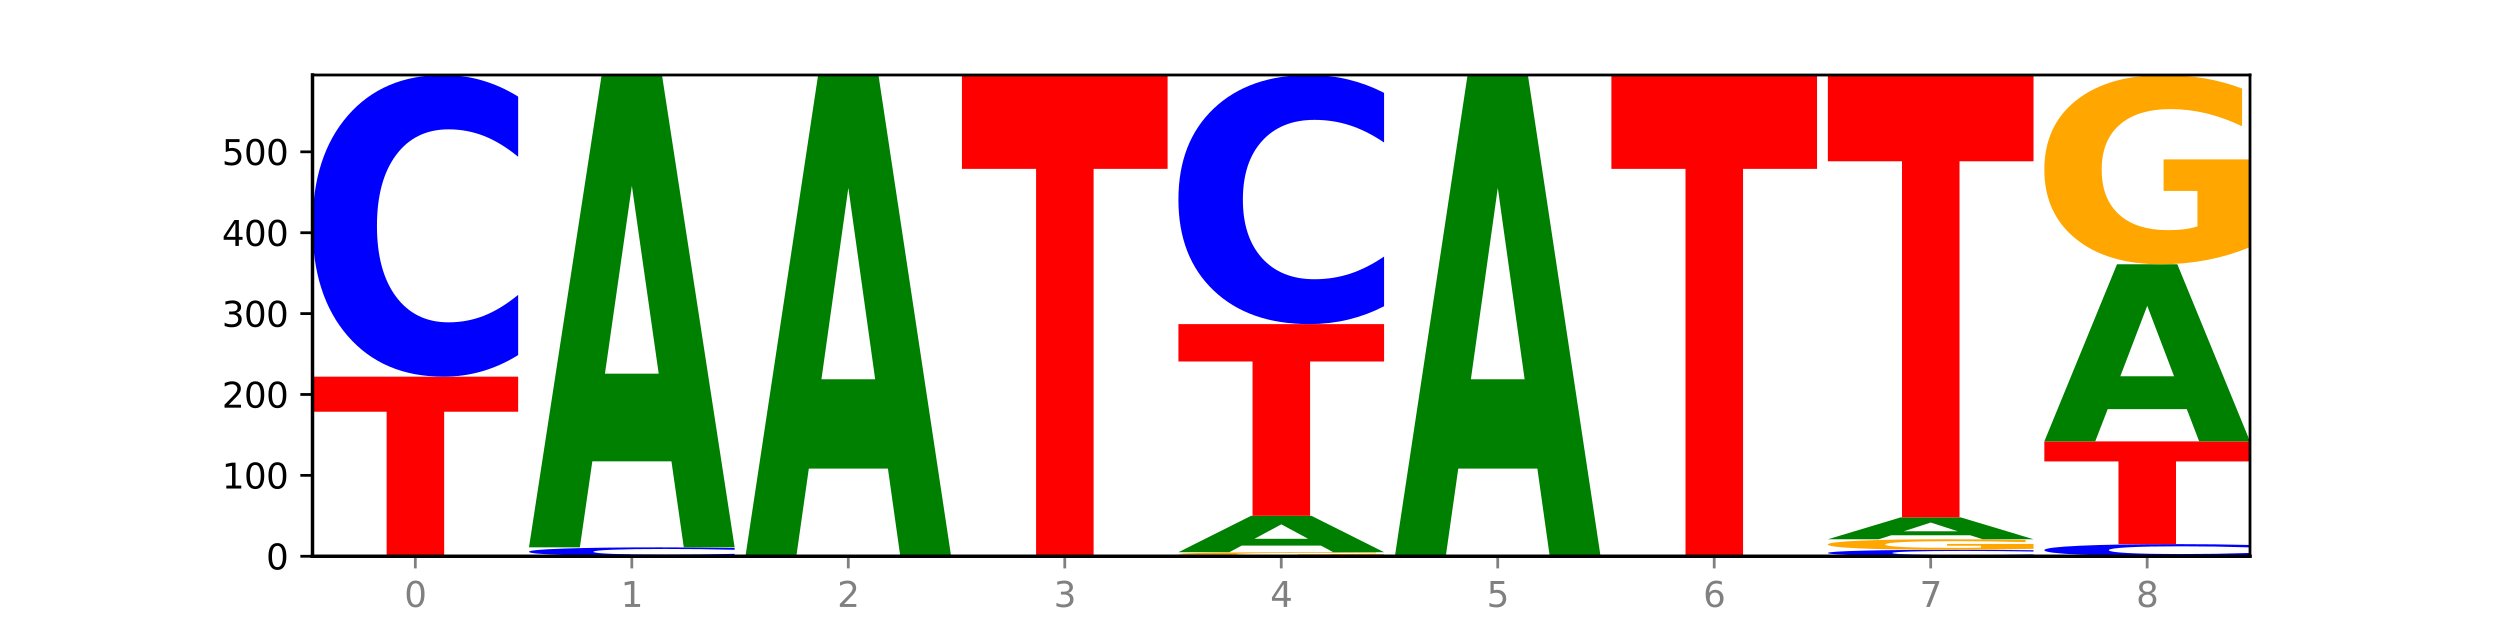
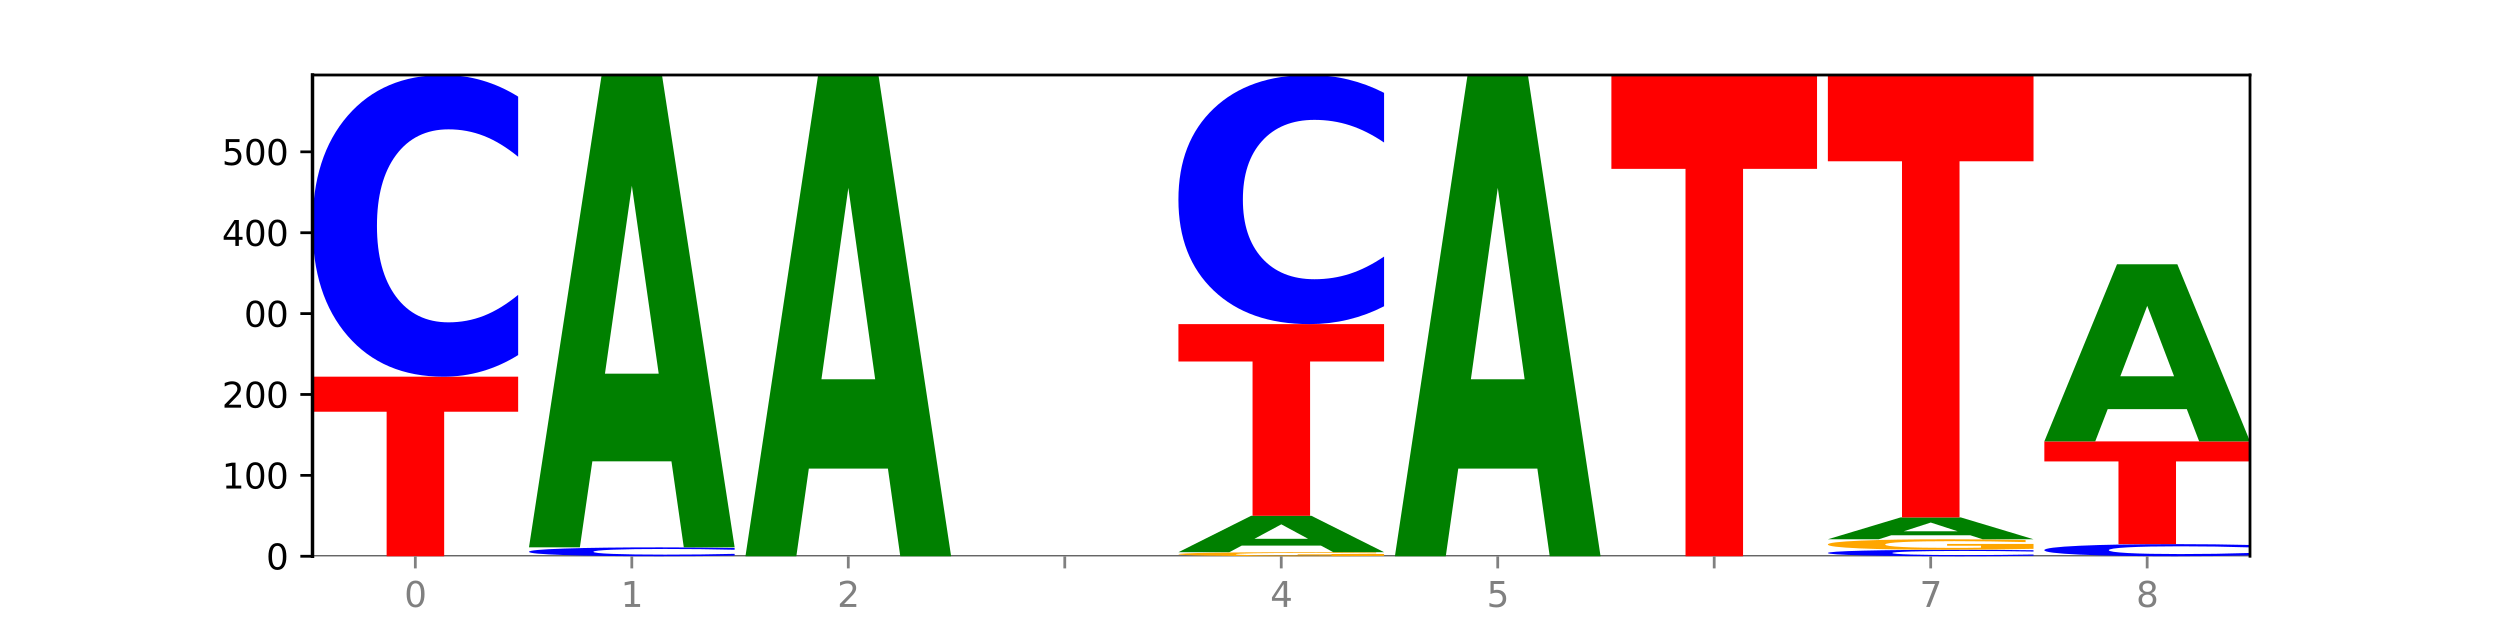
<svg xmlns="http://www.w3.org/2000/svg" xmlns:xlink="http://www.w3.org/1999/xlink" width="720pt" height="180pt" viewBox="0 0 720 180" version="1.1">
  <defs>
    <style type="text/css">*{stroke-linejoin: round; stroke-linecap: butt}</style>
  </defs>
  <g id="figure_1">
    <g id="patch_1">
      <path d="M 0 180  L 720 180  L 720 0  L 0 0  z " style="fill: #ffffff" />
    </g>
    <g id="axes_1">
      <g id="patch_2">
        <path d="M 90 160.2  L 648 160.2  L 648 21.6  L 90 21.6  z " style="fill: #ffffff" />
      </g>
      <g id="line2d_1">
        <path d="M 90 160.2  L 648 160.2  " clip-path="url(#pb6ebce9773)" style="fill: none; stroke: #000000; stroke-width: 0.5; stroke-linecap: square" />
      </g>
      <g id="patch_3">
        <path d="M 90 108.487  L 149.229 108.487  L 149.229 118.573  L 127.92 118.573  L 127.92 160.2  L 111.35 160.2  L 111.35 118.573  L 90 118.573  L 90 108.487  z " clip-path="url(#pb6ebce9773)" style="fill: #ff0000" />
      </g>
      <g id="patch_4">
        <path d="M 149.229 102.259  Q 144.275 105.346 138.917 106.908  Q 133.56 108.487 127.725 108.487  Q 110.325 108.487 100.163 96.785  Q 90 85.083 90 65.07  Q 90 44.986 100.163 33.302  Q 110.325 21.6 127.725 21.6  Q 133.56 21.6 138.917 23.179  Q 144.275 24.741 149.229 27.828  L 149.229 45.148  Q 144.23 41.056 139.38 39.153  Q 134.53 37.251 129.173 37.251  Q 119.562 37.251 114.056 44.663  Q 108.564 52.058 108.564 65.07  Q 108.564 78.029 114.056 85.442  Q 119.562 92.836 129.173 92.836  Q 134.53 92.836 139.38 90.934  Q 144.23 89.013 149.229 84.921  L 149.229 102.259  z " clip-path="url(#pb6ebce9773)" style="fill: #0000ff" />
      </g>
      <g id="patch_5">
        <path d="M 211.575 160.016  Q 206.621 160.107 201.264 160.153  Q 195.906 160.2 190.071 160.2  Q 172.671 160.2 162.509 159.855  Q 152.346 159.51 152.346 158.92  Q 152.346 158.327 162.509 157.983  Q 172.671 157.638 190.071 157.638  Q 195.906 157.638 201.264 157.684  Q 206.621 157.73 211.575 157.821  L 211.575 158.332  Q 206.576 158.211 201.726 158.155  Q 196.876 158.099 191.519 158.099  Q 181.909 158.099 176.402 158.318  Q 170.91 158.536 170.91 158.92  Q 170.91 159.302 176.402 159.52  Q 181.909 159.738 191.519 159.738  Q 196.876 159.738 201.726 159.682  Q 206.576 159.626 211.575 159.505  L 211.575 160.016  z " clip-path="url(#pb6ebce9773)" style="fill: #0000ff" />
      </g>
      <g id="patch_6">
        <path d="M 193.374 132.856  L 170.596 132.856  L 166.999 157.638  L 152.346 157.638  L 173.272 21.6  L 190.65 21.6  L 211.575 157.638  L 196.935 157.638  L 193.374 132.856  z M 174.229 107.608  L 189.705 107.608  L 181.979 53.496  L 174.229 107.608  z " clip-path="url(#pb6ebce9773)" style="fill: #008000" />
      </g>
      <g id="patch_7">
        <path d="M 255.721 134.951  L 232.942 134.951  L 229.346 160.2  L 214.693 160.2  L 235.618 21.6  L 252.996 21.6  L 273.922 160.2  L 259.281 160.2  L 255.721 134.951  z M 236.575 109.228  L 252.051 109.228  L 244.325 54.096  L 236.575 109.228  z " clip-path="url(#pb6ebce9773)" style="fill: #008000" />
      </g>
      <g id="patch_8">
-         <path d="M 277.039 21.6  L 336.268 21.6  L 336.268 48.631  L 314.959 48.631  L 314.959 160.2  L 298.389 160.2  L 298.389 48.631  L 277.039 48.631  L 277.039 21.6  z " clip-path="url(#pb6ebce9773)" style="fill: #ff0000" />
-       </g>
+         </g>
      <g id="patch_9">
        <path d="M 398.615 160.095  Q 392.641 160.147 386.217 160.174  Q 379.792 160.2 372.942 160.2  Q 357.465 160.2 348.425 160.043  Q 339.385 159.886 339.385 159.618  Q 339.385 159.347 348.584 159.191  Q 357.797 159.035 373.818 159.035  Q 379.991 159.035 385.646 159.056  Q 391.314 159.077 396.331 159.119  L 396.331 159.351  Q 391.154 159.298 386.031 159.272  Q 380.907 159.245 375.757 159.245  Q 366.226 159.245 361.062 159.342  Q 355.898 159.438 355.898 159.618  Q 355.898 159.796 360.876 159.893  Q 365.854 159.99 375.013 159.99  Q 377.509 159.99 379.646 159.985  Q 381.783 159.979 383.482 159.967  L 383.482 159.749  L 373.726 159.749  L 373.726 159.555  L 398.615 159.555  L 398.615 160.095  z " clip-path="url(#pb6ebce9773)" style="fill: #ffa600" />
      </g>
      <g id="patch_10">
        <path d="M 380.413 157.126  L 357.635 157.126  L 354.038 159.035  L 339.385 159.035  L 360.311 148.553  L 377.689 148.553  L 398.615 159.035  L 383.974 159.035  L 380.413 157.126  z M 361.268 155.18  L 376.744 155.18  L 369.018 151.011  L 361.268 155.18  z " clip-path="url(#pb6ebce9773)" style="fill: #008000" />
      </g>
      <g id="patch_11">
        <path d="M 339.385 93.346  L 398.615 93.346  L 398.615 104.113  L 377.306 104.113  L 377.306 148.553  L 360.735 148.553  L 360.735 104.113  L 339.385 104.113  L 339.385 93.346  z " clip-path="url(#pb6ebce9773)" style="fill: #ff0000" />
      </g>
      <g id="patch_12">
        <path d="M 398.615 88.203  Q 393.66 90.752 388.303 92.042  Q 382.945 93.346 377.111 93.346  Q 359.71 93.346 349.548 83.683  Q 339.385 74.02 339.385 57.495  Q 339.385 40.911 349.548 31.263  Q 359.71 21.6 377.111 21.6  Q 382.945 21.6 388.303 22.904  Q 393.66 24.194 398.615 26.743  L 398.615 41.044  Q 393.615 37.665 388.765 36.094  Q 383.915 34.523 378.558 34.523  Q 368.948 34.523 363.441 40.644  Q 357.95 46.75 357.95 57.495  Q 357.95 68.196 363.441 74.316  Q 368.948 80.422 378.558 80.422  Q 383.915 80.422 388.765 78.851  Q 393.615 77.266 398.615 73.887  L 398.615 88.203  z " clip-path="url(#pb6ebce9773)" style="fill: #0000ff" />
      </g>
      <g id="patch_13">
        <path d="M 442.76 134.951  L 419.981 134.951  L 416.385 160.2  L 401.732 160.2  L 422.658 21.6  L 440.035 21.6  L 460.961 160.2  L 446.32 160.2  L 442.76 134.951  z M 423.614 109.228  L 439.091 109.228  L 431.365 54.096  L 423.614 109.228  z " clip-path="url(#pb6ebce9773)" style="fill: #008000" />
      </g>
      <g id="patch_14">
        <path d="M 464.078 21.6  L 523.307 21.6  L 523.307 48.631  L 501.999 48.631  L 501.999 160.2  L 485.428 160.2  L 485.428 48.631  L 464.078 48.631  L 464.078 21.6  z " clip-path="url(#pb6ebce9773)" style="fill: #ff0000" />
      </g>
      <g id="patch_15">
        <path d="M 585.654 160.066  Q 580.699 160.133 575.342 160.166  Q 569.985 160.2 564.15 160.2  Q 546.75 160.2 536.587 159.949  Q 526.425 159.698 526.425 159.269  Q 526.425 158.838 536.587 158.587  Q 546.75 158.336 564.15 158.336  Q 569.985 158.336 575.342 158.37  Q 580.699 158.404 585.654 158.47  L 585.654 158.842  Q 580.654 158.754 575.805 158.713  Q 570.955 158.672 565.597 158.672  Q 555.987 158.672 550.48 158.831  Q 544.989 158.99 544.989 159.269  Q 544.989 159.547 550.48 159.706  Q 555.987 159.864 565.597 159.864  Q 570.955 159.864 575.805 159.824  Q 580.654 159.782 585.654 159.695  L 585.654 160.066  z " clip-path="url(#pb6ebce9773)" style="fill: #0000ff" />
      </g>
      <g id="patch_16">
        <path d="M 585.654 158.062  Q 579.68 158.199 573.256 158.268  Q 566.831 158.336 559.982 158.336  Q 544.504 158.336 535.464 157.929  Q 526.425 157.521 526.425 156.823  Q 526.425 156.118 535.624 155.713  Q 544.836 155.308 560.858 155.308  Q 567.03 155.308 572.685 155.363  Q 578.353 155.418 583.37 155.525  L 583.37 156.129  Q 578.194 155.991 573.07 155.923  Q 567.946 155.854 562.796 155.854  Q 553.265 155.854 548.101 156.105  Q 542.938 156.356 542.938 156.823  Q 542.938 157.286 547.915 157.539  Q 552.893 157.791 562.052 157.791  Q 564.548 157.791 566.685 157.777  Q 568.822 157.762 570.521 157.73  L 570.521 157.164  L 560.765 157.164  L 560.765 156.659  L 585.654 156.659  L 585.654 158.062  z " clip-path="url(#pb6ebce9773)" style="fill: #ffa600" />
      </g>
      <g id="patch_17">
        <path d="M 567.453 154.162  L 544.674 154.162  L 541.077 155.308  L 526.425 155.308  L 547.35 149.019  L 564.728 149.019  L 585.654 155.308  L 571.013 155.308  L 567.453 154.162  z M 548.307 152.995  L 563.783 152.995  L 556.057 150.493  L 548.307 152.995  z " clip-path="url(#pb6ebce9773)" style="fill: #008000" />
      </g>
      <g id="patch_18">
        <path d="M 526.425 21.6  L 585.654 21.6  L 585.654 46.45  L 564.345 46.45  L 564.345 149.019  L 547.775 149.019  L 547.775 46.45  L 526.425 46.45  L 526.425 21.6  z " clip-path="url(#pb6ebce9773)" style="fill: #ff0000" />
      </g>
      <g id="patch_19">
        <path d="M 648 159.95  Q 643.046 160.074 637.688 160.136  Q 632.331 160.2 626.496 160.2  Q 609.096 160.2 598.933 159.729  Q 588.771 159.259 588.771 158.454  Q 588.771 157.646 598.933 157.176  Q 609.096 156.706 626.496 156.706  Q 632.331 156.706 637.688 156.769  Q 643.046 156.832 648 156.956  L 648 157.653  Q 643.001 157.488 638.151 157.412  Q 633.301 157.335 627.944 157.335  Q 618.333 157.335 612.827 157.633  Q 607.335 157.931 607.335 158.454  Q 607.335 158.975 612.827 159.273  Q 618.333 159.571 627.944 159.571  Q 633.301 159.571 638.151 159.494  Q 643.001 159.417 648 159.252  L 648 159.95  z " clip-path="url(#pb6ebce9773)" style="fill: #0000ff" />
      </g>
      <g id="patch_20">
        <path d="M 588.771 127.122  L 648 127.122  L 648 132.892  L 626.691 132.892  L 626.691 156.706  L 610.121 156.706  L 610.121 132.892  L 588.771 132.892  L 588.771 127.122  z " clip-path="url(#pb6ebce9773)" style="fill: #ff0000" />
      </g>
      <g id="patch_21">
        <path d="M 629.799 117.829  L 607.02 117.829  L 603.424 127.122  L 588.771 127.122  L 609.697 76.108  L 627.074 76.108  L 648 127.122  L 633.359 127.122  L 629.799 117.829  z M 610.653 108.361  L 626.13 108.361  L 618.404 88.069  L 610.653 108.361  z " clip-path="url(#pb6ebce9773)" style="fill: #008000" />
      </g>
      <g id="patch_22">
-         <path d="M 648 71.176  Q 642.027 73.642 635.602 74.881  Q 629.177 76.108 622.328 76.108  Q 606.85 76.108 597.811 68.767  Q 588.771 61.426 588.771 48.871  Q 588.771 36.17 597.97 28.885  Q 607.182 21.6 623.204 21.6  Q 629.376 21.6 635.031 22.591  Q 640.699 23.57 645.717 25.507  L 645.717 36.373  Q 640.54 33.884 635.416 32.657  Q 630.292 31.418 625.142 31.418  Q 615.611 31.418 610.448 35.945  Q 605.284 40.46 605.284 48.871  Q 605.284 57.203 610.262 61.752  Q 615.24 66.29 624.399 66.29  Q 626.894 66.29 629.031 66.031  Q 631.168 65.761 632.868 65.198  L 632.868 54.996  L 623.111 54.996  L 623.111 45.91  L 648 45.91  L 648 71.176  z " clip-path="url(#pb6ebce9773)" style="fill: #ffa600" />
-       </g>
+         </g>
      <g id="matplotlib.axis_1">
        <g id="xtick_1">
          <g id="line2d_2">
            <defs>
              <path id="m5db99c02c3" d="M 0 0  L 0 3.5  " style="stroke: #808080; stroke-width: 0.8" />
            </defs>
            <g>
              <use xlink:href="#m5db99c02c3" x="119.615" y="160.2" style="fill: #808080; stroke: #808080; stroke-width: 0.8" />
            </g>
          </g>
          <g id="text_1">
            <g style="fill: #808080" transform="translate(116.433 174.798) scale(0.1 -0.1)">
              <defs>
                <path id="DejaVuSans-30" d="M 2034 4250  Q 1547 4250 1301 3770  Q 1056 3291 1056 2328  Q 1056 1369 1301 889  Q 1547 409 2034 409  Q 2525 409 2770 889  Q 3016 1369 3016 2328  Q 3016 3291 2770 3770  Q 2525 4250 2034 4250  z M 2034 4750  Q 2819 4750 3233 4129  Q 3647 3509 3647 2328  Q 3647 1150 3233 529  Q 2819 -91 2034 -91  Q 1250 -91 836 529  Q 422 1150 422 2328  Q 422 3509 836 4129  Q 1250 4750 2034 4750  z " transform="scale(0.016)" />
              </defs>
              <use xlink:href="#DejaVuSans-30" />
            </g>
          </g>
        </g>
        <g id="xtick_2">
          <g id="line2d_3">
            <g>
              <use xlink:href="#m5db99c02c3" x="181.961" y="160.2" style="fill: #808080; stroke: #808080; stroke-width: 0.8" />
            </g>
          </g>
          <g id="text_2">
            <g style="fill: #808080" transform="translate(178.78 174.798) scale(0.1 -0.1)">
              <defs>
                <path id="DejaVuSans-31" d="M 794 531  L 1825 531  L 1825 4091  L 703 3866  L 703 4441  L 1819 4666  L 2450 4666  L 2450 531  L 3481 531  L 3481 0  L 794 0  L 794 531  z " transform="scale(0.016)" />
              </defs>
              <use xlink:href="#DejaVuSans-31" />
            </g>
          </g>
        </g>
        <g id="xtick_3">
          <g id="line2d_4">
            <g>
              <use xlink:href="#m5db99c02c3" x="244.307" y="160.2" style="fill: #808080; stroke: #808080; stroke-width: 0.8" />
            </g>
          </g>
          <g id="text_3">
            <g style="fill: #808080" transform="translate(241.126 174.798) scale(0.1 -0.1)">
              <defs>
                <path id="DejaVuSans-32" d="M 1228 531  L 3431 531  L 3431 0  L 469 0  L 469 531  Q 828 903 1448 1529  Q 2069 2156 2228 2338  Q 2531 2678 2651 2914  Q 2772 3150 2772 3378  Q 2772 3750 2511 3984  Q 2250 4219 1831 4219  Q 1534 4219 1204 4116  Q 875 4013 500 3803  L 500 4441  Q 881 4594 1212 4672  Q 1544 4750 1819 4750  Q 2544 4750 2975 4387  Q 3406 4025 3406 3419  Q 3406 3131 3298 2873  Q 3191 2616 2906 2266  Q 2828 2175 2409 1742  Q 1991 1309 1228 531  z " transform="scale(0.016)" />
              </defs>
              <use xlink:href="#DejaVuSans-32" />
            </g>
          </g>
        </g>
        <g id="xtick_4">
          <g id="line2d_5">
            <g>
              <use xlink:href="#m5db99c02c3" x="306.654" y="160.2" style="fill: #808080; stroke: #808080; stroke-width: 0.8" />
            </g>
          </g>
          <g id="text_4">
            <g style="fill: #808080" transform="translate(303.472 174.798) scale(0.1 -0.1)">
              <defs>
-                 <path id="DejaVuSans-33" d="M 2597 2516  Q 3050 2419 3304 2112  Q 3559 1806 3559 1356  Q 3559 666 3084 287  Q 2609 -91 1734 -91  Q 1441 -91 1130 -33  Q 819 25 488 141  L 488 750  Q 750 597 1062 519  Q 1375 441 1716 441  Q 2309 441 2620 675  Q 2931 909 2931 1356  Q 2931 1769 2642 2001  Q 2353 2234 1838 2234  L 1294 2234  L 1294 2753  L 1863 2753  Q 2328 2753 2575 2939  Q 2822 3125 2822 3475  Q 2822 3834 2567 4026  Q 2313 4219 1838 4219  Q 1578 4219 1281 4162  Q 984 4106 628 3988  L 628 4550  Q 988 4650 1302 4700  Q 1616 4750 1894 4750  Q 2613 4750 3031 4423  Q 3450 4097 3450 3541  Q 3450 3153 3228 2886  Q 3006 2619 2597 2516  z " transform="scale(0.016)" />
-               </defs>
+                 </defs>
              <use xlink:href="#DejaVuSans-33" />
            </g>
          </g>
        </g>
        <g id="xtick_5">
          <g id="line2d_6">
            <g>
              <use xlink:href="#m5db99c02c3" x="369" y="160.2" style="fill: #808080; stroke: #808080; stroke-width: 0.8" />
            </g>
          </g>
          <g id="text_5">
            <g style="fill: #808080" transform="translate(365.819 174.798) scale(0.1 -0.1)">
              <defs>
                <path id="DejaVuSans-34" d="M 2419 4116  L 825 1625  L 2419 1625  L 2419 4116  z M 2253 4666  L 3047 4666  L 3047 1625  L 3713 1625  L 3713 1100  L 3047 1100  L 3047 0  L 2419 0  L 2419 1100  L 313 1100  L 313 1709  L 2253 4666  z " transform="scale(0.016)" />
              </defs>
              <use xlink:href="#DejaVuSans-34" />
            </g>
          </g>
        </g>
        <g id="xtick_6">
          <g id="line2d_7">
            <g>
              <use xlink:href="#m5db99c02c3" x="431.346" y="160.2" style="fill: #808080; stroke: #808080; stroke-width: 0.8" />
            </g>
          </g>
          <g id="text_6">
            <g style="fill: #808080" transform="translate(428.165 174.798) scale(0.1 -0.1)">
              <defs>
                <path id="DejaVuSans-35" d="M 691 4666  L 3169 4666  L 3169 4134  L 1269 4134  L 1269 2991  Q 1406 3038 1543 3061  Q 1681 3084 1819 3084  Q 2600 3084 3056 2656  Q 3513 2228 3513 1497  Q 3513 744 3044 326  Q 2575 -91 1722 -91  Q 1428 -91 1123 -41  Q 819 9 494 109  L 494 744  Q 775 591 1075 516  Q 1375 441 1709 441  Q 2250 441 2565 725  Q 2881 1009 2881 1497  Q 2881 1984 2565 2268  Q 2250 2553 1709 2553  Q 1456 2553 1204 2497  Q 953 2441 691 2322  L 691 4666  z " transform="scale(0.016)" />
              </defs>
              <use xlink:href="#DejaVuSans-35" />
            </g>
          </g>
        </g>
        <g id="xtick_7">
          <g id="line2d_8">
            <g>
              <use xlink:href="#m5db99c02c3" x="493.693" y="160.2" style="fill: #808080; stroke: #808080; stroke-width: 0.8" />
            </g>
          </g>
          <g id="text_7">
            <g style="fill: #808080" transform="translate(490.511 174.798) scale(0.1 -0.1)">
              <defs>
-                 <path id="DejaVuSans-36" d="M 2113 2584  Q 1688 2584 1439 2293  Q 1191 2003 1191 1497  Q 1191 994 1439 701  Q 1688 409 2113 409  Q 2538 409 2786 701  Q 3034 994 3034 1497  Q 3034 2003 2786 2293  Q 2538 2584 2113 2584  z M 3366 4563  L 3366 3988  Q 3128 4100 2886 4159  Q 2644 4219 2406 4219  Q 1781 4219 1451 3797  Q 1122 3375 1075 2522  Q 1259 2794 1537 2939  Q 1816 3084 2150 3084  Q 2853 3084 3261 2657  Q 3669 2231 3669 1497  Q 3669 778 3244 343  Q 2819 -91 2113 -91  Q 1303 -91 875 529  Q 447 1150 447 2328  Q 447 3434 972 4092  Q 1497 4750 2381 4750  Q 2619 4750 2861 4703  Q 3103 4656 3366 4563  z " transform="scale(0.016)" />
-               </defs>
+                 </defs>
              <use xlink:href="#DejaVuSans-36" />
            </g>
          </g>
        </g>
        <g id="xtick_8">
          <g id="line2d_9">
            <g>
              <use xlink:href="#m5db99c02c3" x="556.039" y="160.2" style="fill: #808080; stroke: #808080; stroke-width: 0.8" />
            </g>
          </g>
          <g id="text_8">
            <g style="fill: #808080" transform="translate(552.858 174.798) scale(0.1 -0.1)">
              <defs>
                <path id="DejaVuSans-37" d="M 525 4666  L 3525 4666  L 3525 4397  L 1831 0  L 1172 0  L 2766 4134  L 525 4134  L 525 4666  z " transform="scale(0.016)" />
              </defs>
              <use xlink:href="#DejaVuSans-37" />
            </g>
          </g>
        </g>
        <g id="xtick_9">
          <g id="line2d_10">
            <g>
              <use xlink:href="#m5db99c02c3" x="618.385" y="160.2" style="fill: #808080; stroke: #808080; stroke-width: 0.8" />
            </g>
          </g>
          <g id="text_9">
            <g style="fill: #808080" transform="translate(615.204 174.798) scale(0.1 -0.1)">
              <defs>
                <path id="DejaVuSans-38" d="M 2034 2216  Q 1584 2216 1326 1975  Q 1069 1734 1069 1313  Q 1069 891 1326 650  Q 1584 409 2034 409  Q 2484 409 2743 651  Q 3003 894 3003 1313  Q 3003 1734 2745 1975  Q 2488 2216 2034 2216  z M 1403 2484  Q 997 2584 770 2862  Q 544 3141 544 3541  Q 544 4100 942 4425  Q 1341 4750 2034 4750  Q 2731 4750 3128 4425  Q 3525 4100 3525 3541  Q 3525 3141 3298 2862  Q 3072 2584 2669 2484  Q 3125 2378 3379 2068  Q 3634 1759 3634 1313  Q 3634 634 3220 271  Q 2806 -91 2034 -91  Q 1263 -91 848 271  Q 434 634 434 1313  Q 434 1759 690 2068  Q 947 2378 1403 2484  z M 1172 3481  Q 1172 3119 1398 2916  Q 1625 2713 2034 2713  Q 2441 2713 2670 2916  Q 2900 3119 2900 3481  Q 2900 3844 2670 4047  Q 2441 4250 2034 4250  Q 1625 4250 1398 4047  Q 1172 3844 1172 3481  z " transform="scale(0.016)" />
              </defs>
              <use xlink:href="#DejaVuSans-38" />
            </g>
          </g>
        </g>
      </g>
      <g id="matplotlib.axis_2">
        <g id="ytick_1">
          <g id="line2d_11">
            <defs>
              <path id="m8cdbf3fe41" d="M 0 0  L -3.5 0  " style="stroke: #000000; stroke-width: 0.8" />
            </defs>
            <g>
              <use xlink:href="#m8cdbf3fe41" x="90" y="160.2" style="stroke: #000000; stroke-width: 0.8" />
            </g>
          </g>
          <g id="text_10">
            <g transform="translate(76.638 163.999) scale(0.1 -0.1)">
              <use xlink:href="#DejaVuSans-30" />
            </g>
          </g>
        </g>
        <g id="ytick_2">
          <g id="line2d_12">
            <g>
              <use xlink:href="#m8cdbf3fe41" x="90" y="136.906" style="stroke: #000000; stroke-width: 0.8" />
            </g>
          </g>
          <g id="text_11">
            <g transform="translate(63.913 140.705) scale(0.1 -0.1)">
              <use xlink:href="#DejaVuSans-31" />
              <use xlink:href="#DejaVuSans-30" x="63.623" />
              <use xlink:href="#DejaVuSans-30" x="127.246" />
            </g>
          </g>
        </g>
        <g id="ytick_3">
          <g id="line2d_13">
            <g>
              <use xlink:href="#m8cdbf3fe41" x="90" y="113.612" style="stroke: #000000; stroke-width: 0.8" />
            </g>
          </g>
          <g id="text_12">
            <g transform="translate(63.913 117.411) scale(0.1 -0.1)">
              <use xlink:href="#DejaVuSans-32" />
              <use xlink:href="#DejaVuSans-30" x="63.623" />
              <use xlink:href="#DejaVuSans-30" x="127.246" />
            </g>
          </g>
        </g>
        <g id="ytick_4">
          <g id="line2d_14">
            <g>
              <use xlink:href="#m8cdbf3fe41" x="90" y="90.318" style="stroke: #000000; stroke-width: 0.8" />
            </g>
          </g>
          <g id="text_13">
            <g transform="translate(63.913 94.117) scale(0.1 -0.1)">
              <use xlink:href="#DejaVuSans-33" />
              <use xlink:href="#DejaVuSans-30" x="63.623" />
              <use xlink:href="#DejaVuSans-30" x="127.246" />
            </g>
          </g>
        </g>
        <g id="ytick_5">
          <g id="line2d_15">
            <g>
              <use xlink:href="#m8cdbf3fe41" x="90" y="67.024" style="stroke: #000000; stroke-width: 0.8" />
            </g>
          </g>
          <g id="text_14">
            <g transform="translate(63.913 70.823) scale(0.1 -0.1)">
              <use xlink:href="#DejaVuSans-34" />
              <use xlink:href="#DejaVuSans-30" x="63.623" />
              <use xlink:href="#DejaVuSans-30" x="127.246" />
            </g>
          </g>
        </g>
        <g id="ytick_6">
          <g id="line2d_16">
            <g>
              <use xlink:href="#m8cdbf3fe41" x="90" y="43.729" style="stroke: #000000; stroke-width: 0.8" />
            </g>
          </g>
          <g id="text_15">
            <g transform="translate(63.913 47.529) scale(0.1 -0.1)">
              <use xlink:href="#DejaVuSans-35" />
              <use xlink:href="#DejaVuSans-30" x="63.623" />
              <use xlink:href="#DejaVuSans-30" x="127.246" />
            </g>
          </g>
        </g>
      </g>
      <g id="patch_23">
        <path d="M 90 160.2  L 90 21.6  " style="fill: none; stroke: #000000; stroke-linejoin: miter; stroke-linecap: square" />
      </g>
      <g id="patch_24">
        <path d="M 648 160.2  L 648 21.6  " style="fill: none; stroke: #000000; stroke-width: 0.8; stroke-linejoin: miter; stroke-linecap: square" />
      </g>
      <g id="patch_25">
-         <path d="M 90 160.2  L 648 160.2  " style="fill: none; stroke: #000000; stroke-linejoin: miter; stroke-linecap: square" />
-       </g>
+         </g>
      <g id="patch_26">
        <path d="M 90 21.6  L 648 21.6  " style="fill: none; stroke: #000000; stroke-width: 0.8; stroke-linejoin: miter; stroke-linecap: square" />
      </g>
    </g>
  </g>
  <defs>
    <clipPath id="pb6ebce9773">
      <rect x="90" y="21.6" width="558" height="138.6" />
    </clipPath>
  </defs>
</svg>